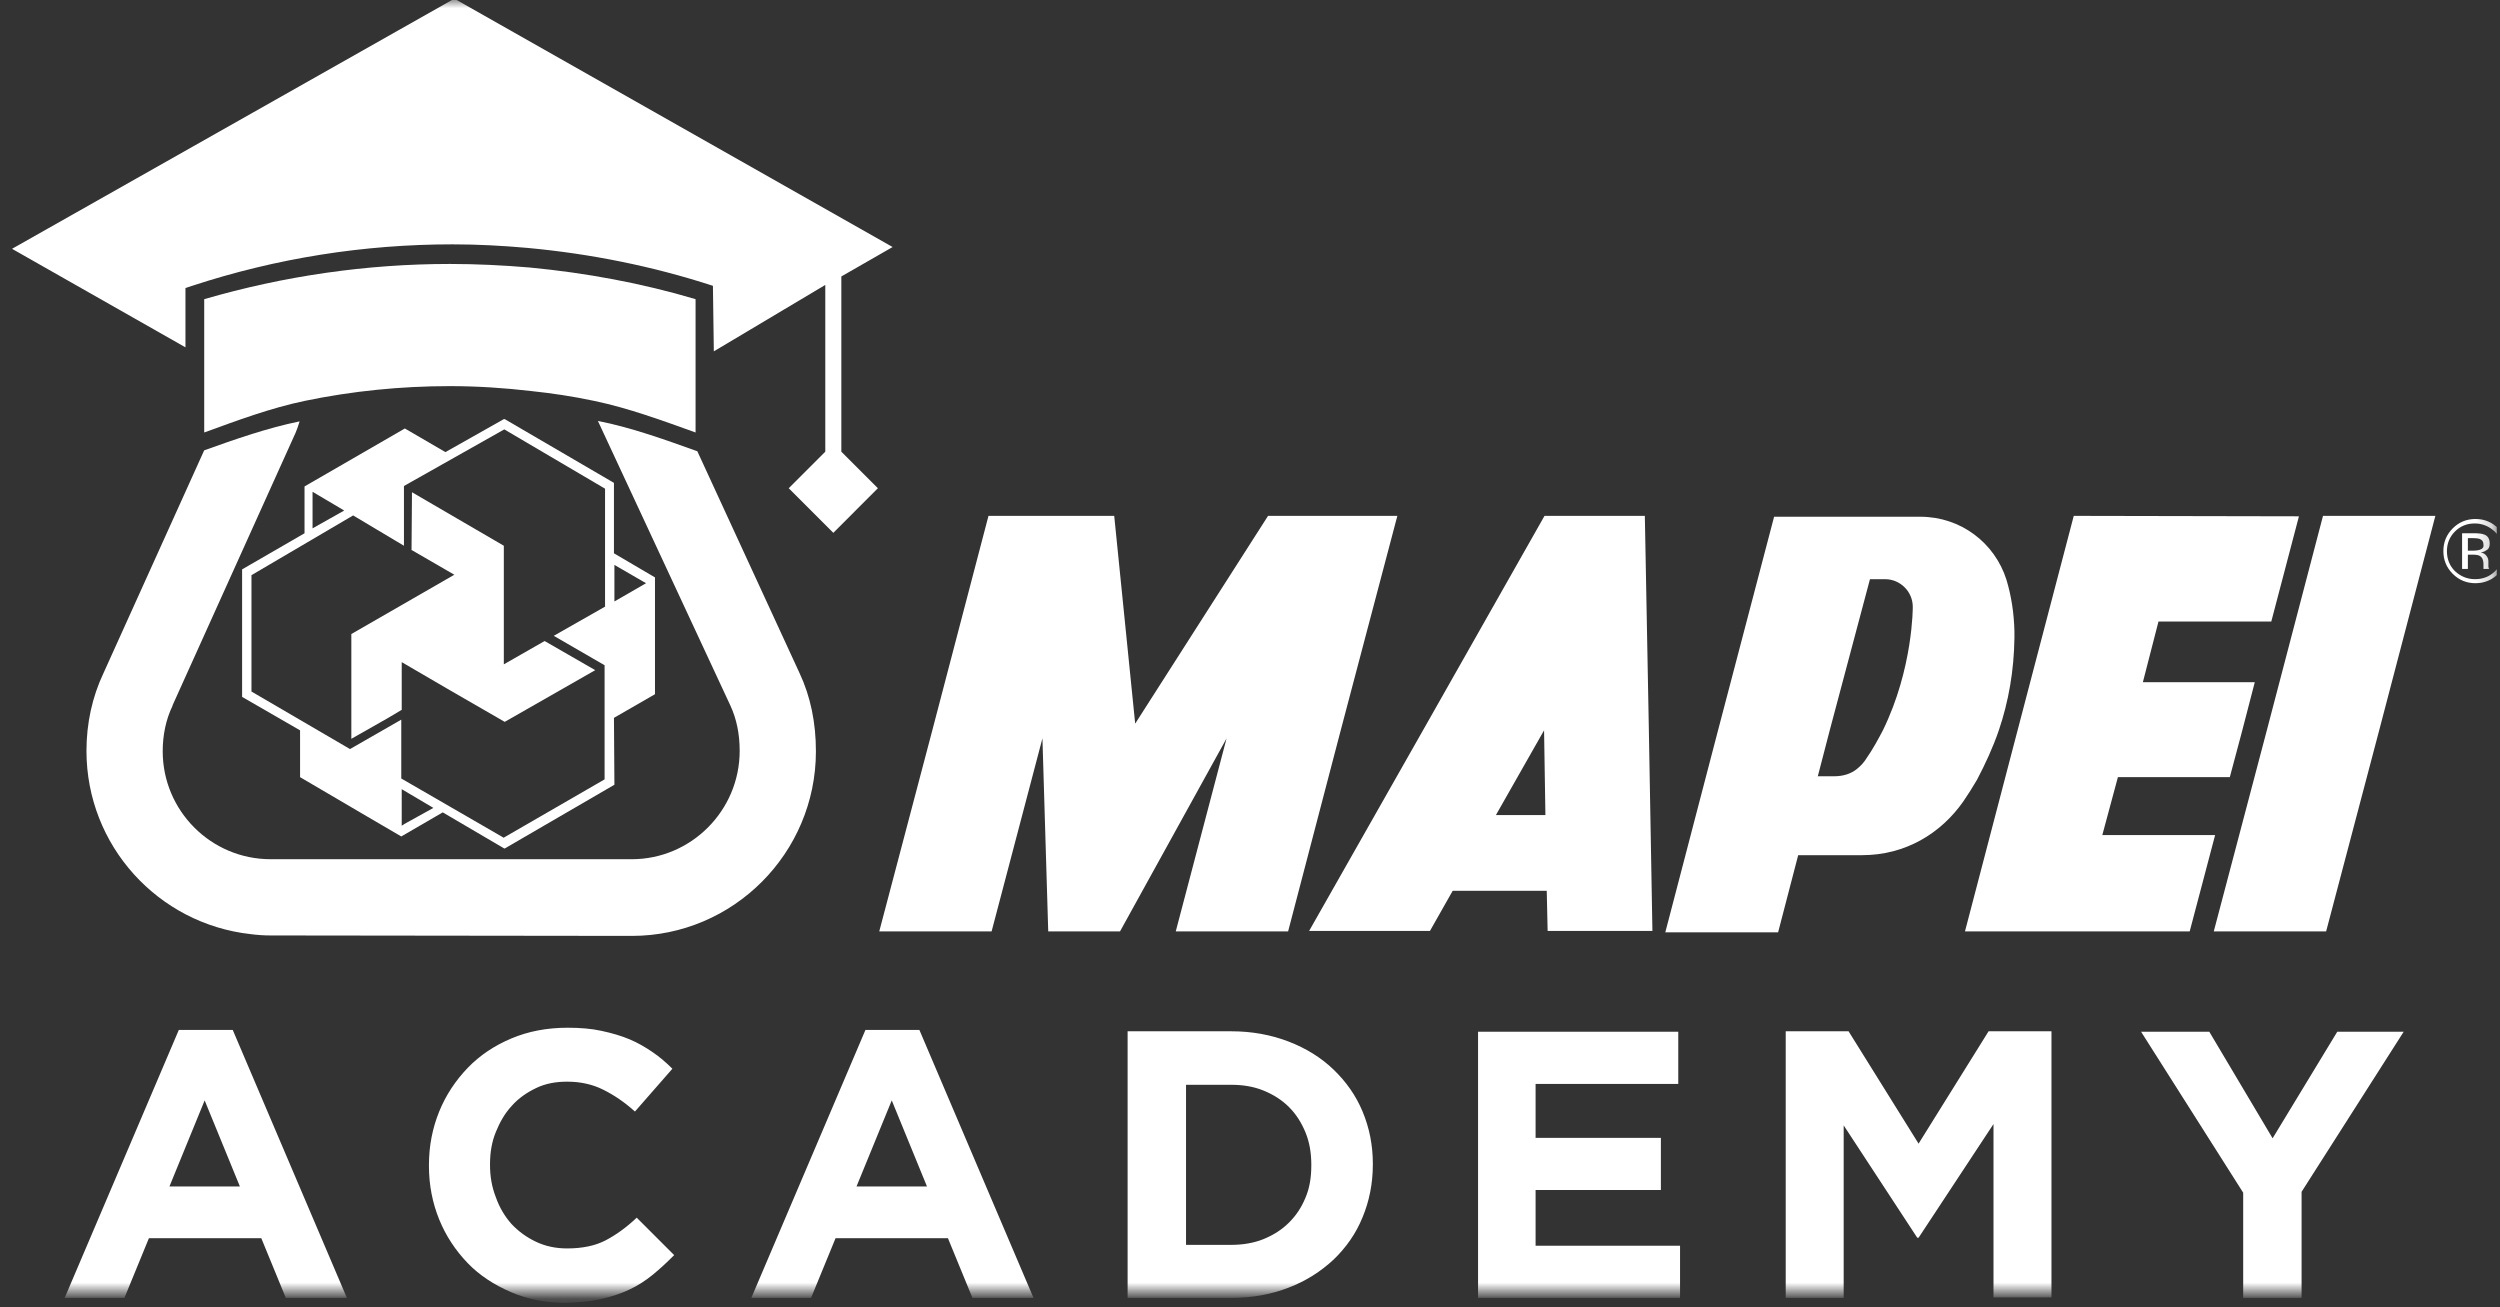
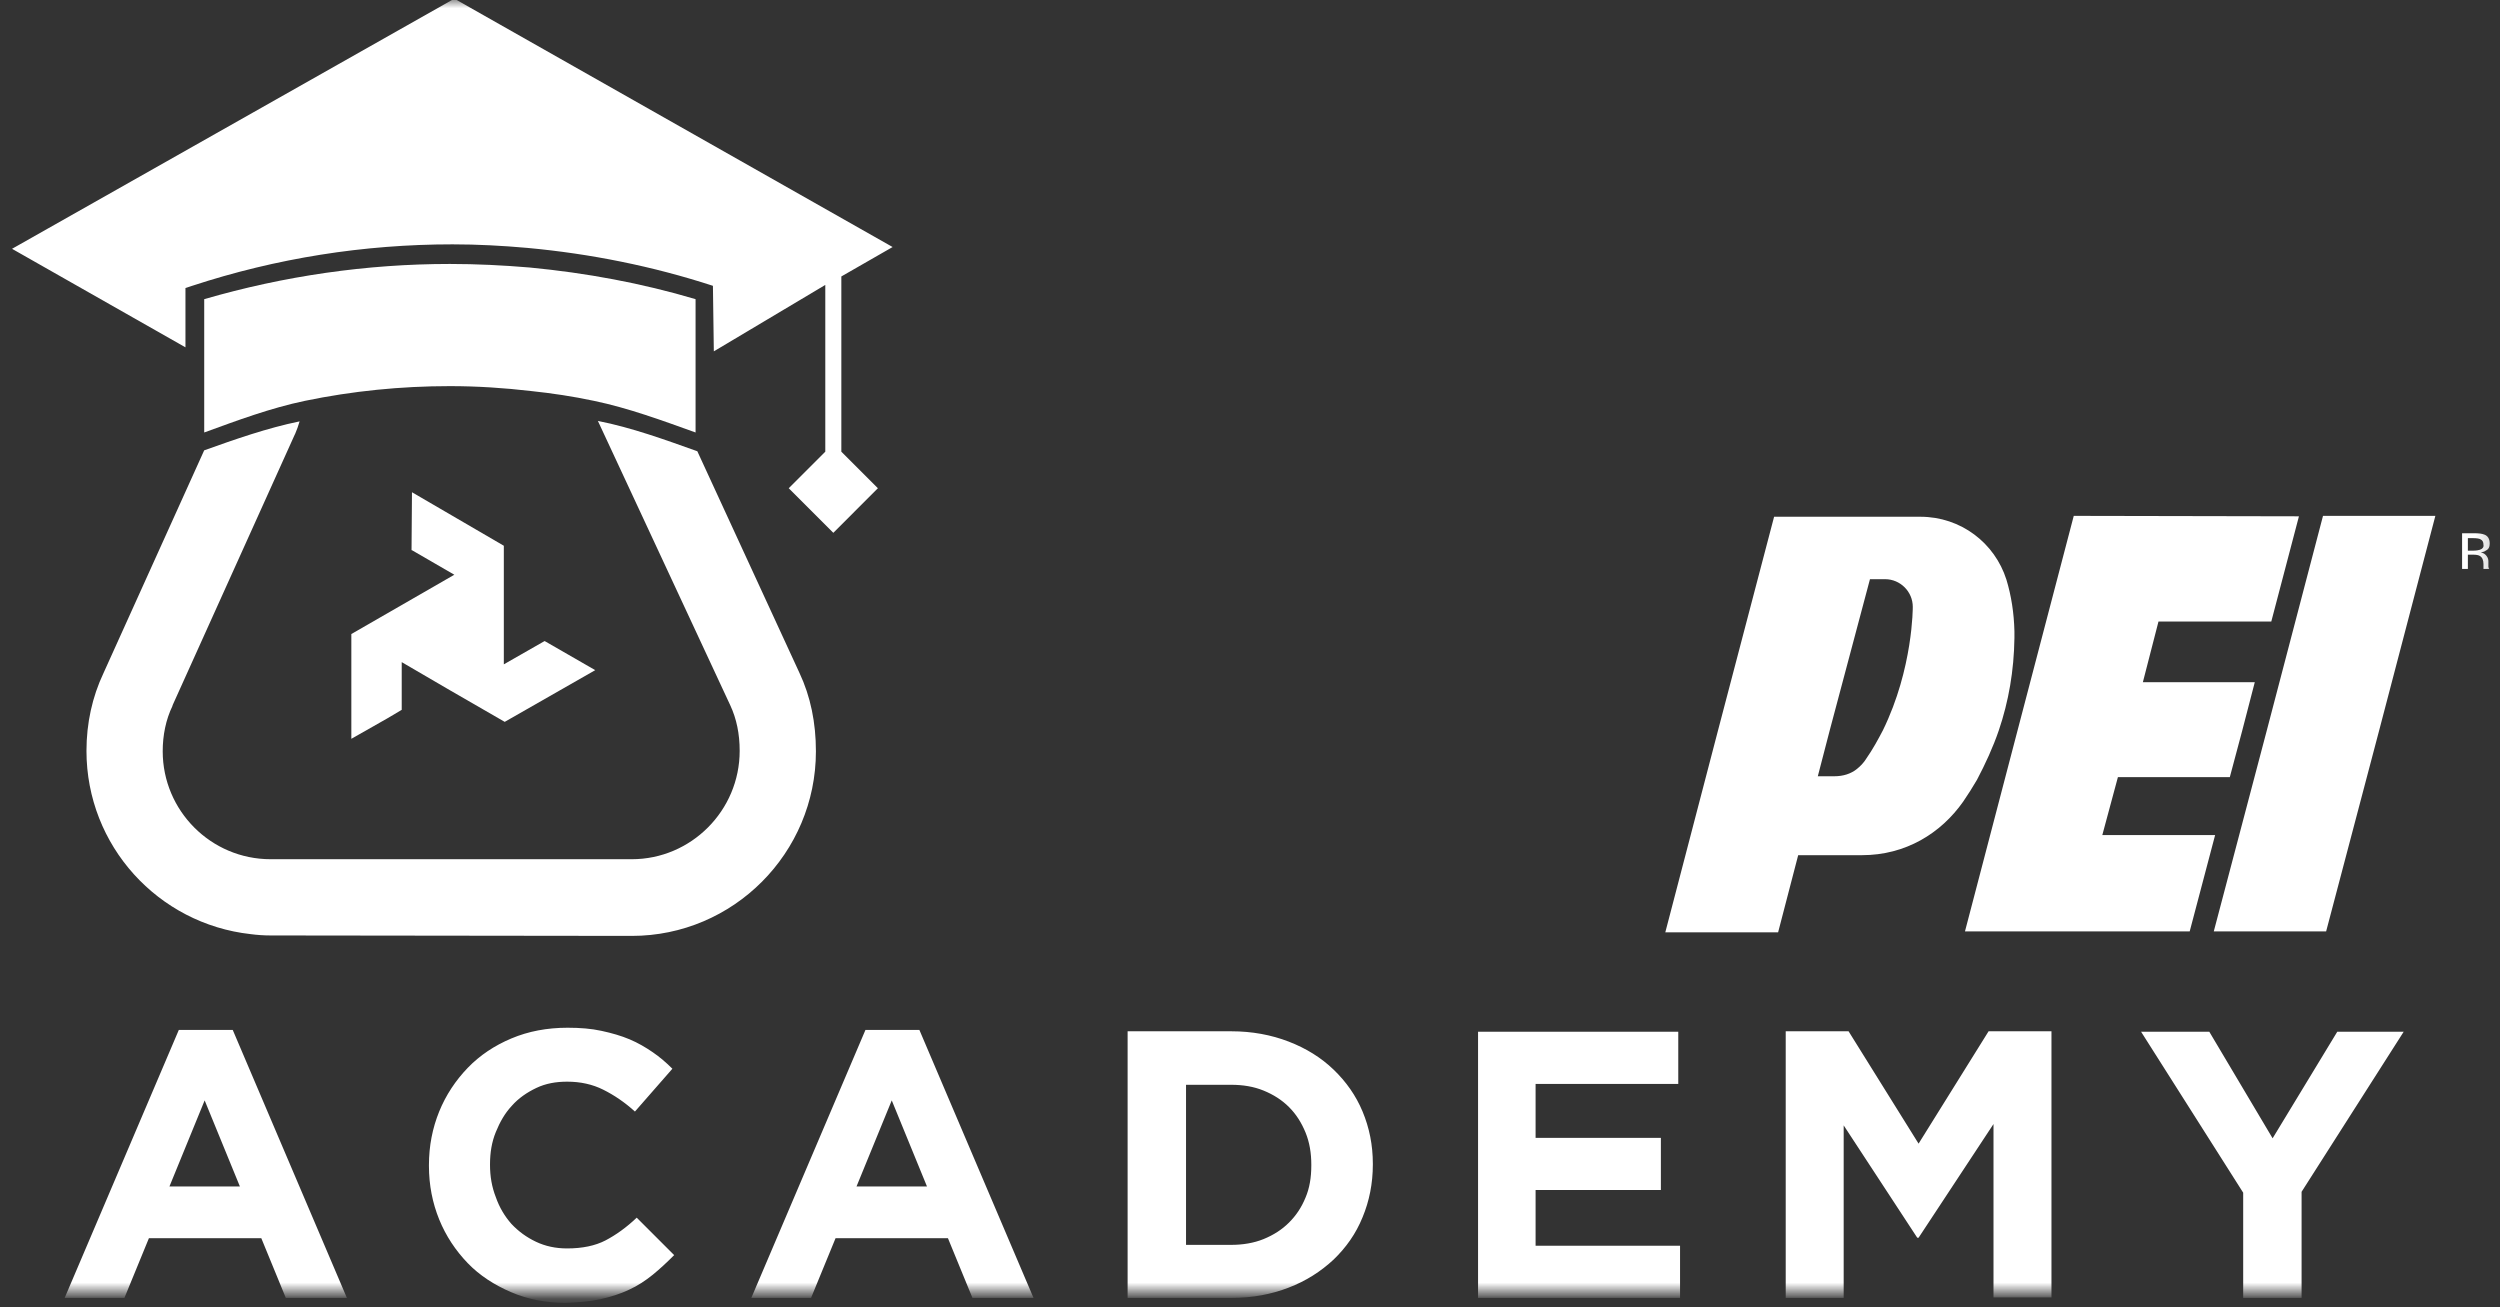
<svg xmlns="http://www.w3.org/2000/svg" width="153" height="80" viewBox="0 0 153 80" fill="none">
  <rect x="0" y="0" width="153" height="80" fill="#333333" stroke="none" />
  <g clip-path="url(#clip0_102_20)">
    <mask id="mask0_102_20" style="mask-type:luminance" maskUnits="userSpaceOnUse" x="0" y="0" width="153" height="80">
-       <path d="M152.809 0H0V79.133H152.809V0Z" fill="white" />
+       <path d="M152.809 0H0V79.133H152.809Z" fill="white" />
    </mask>
    <g mask="url(#mask0_102_20)">
      <path d="M137.283 79.433H140.857V72.938L147.106 63.142H143.041L139.084 69.664L135.209 63.142H131.034L137.283 72.993V79.433ZM109.286 79.433H112.833V68.873L117.336 75.749H117.417L122.002 68.791V79.406H125.55V63.115H121.701L117.417 69.991L113.133 63.115H109.286V79.433ZM90.457 79.433H102.819V76.24H93.978V72.829H101.646V69.637H93.978V66.335H102.71V63.142H90.457V79.433ZM69.01 79.433H75.368C76.65 79.433 77.796 79.215 78.861 78.805C79.925 78.396 80.825 77.823 81.617 77.086C82.381 76.349 82.981 75.504 83.39 74.494C83.8 73.511 84.018 72.42 84.018 71.274V71.219C84.018 70.073 83.8 69.009 83.39 68.027C82.981 67.044 82.381 66.198 81.617 65.462C80.853 64.725 79.925 64.152 78.861 63.743C77.796 63.333 76.623 63.115 75.368 63.115H69.01V79.433ZM72.585 76.213V66.389H75.341C76.078 66.389 76.732 66.499 77.333 66.744C77.933 66.99 78.451 67.317 78.888 67.754C79.325 68.191 79.652 68.709 79.898 69.309C80.143 69.91 80.252 70.564 80.252 71.274V71.329C80.252 72.065 80.143 72.72 79.898 73.293C79.652 73.894 79.325 74.385 78.888 74.821C78.451 75.258 77.933 75.585 77.333 75.831C76.732 76.076 76.05 76.186 75.341 76.186H72.585V76.213ZM45.98 79.433H49.636L51.137 75.776H58.013L59.514 79.433H63.252L56.267 63.033H52.965L45.98 79.433ZM52.419 72.611L54.575 67.344L56.731 72.611H52.419ZM36.729 79.515C37.357 79.378 37.957 79.187 38.475 78.942C39.021 78.696 39.512 78.369 39.949 78.014C40.386 77.659 40.822 77.25 41.259 76.813L38.967 74.521C38.339 75.121 37.684 75.585 37.057 75.913C36.429 76.24 35.638 76.404 34.71 76.404C34 76.404 33.373 76.267 32.8 75.995C32.227 75.722 31.735 75.367 31.299 74.903C30.89 74.439 30.562 73.894 30.344 73.266C30.098 72.638 29.989 71.983 29.989 71.301V71.247C29.989 70.537 30.098 69.882 30.344 69.282C30.589 68.682 30.89 68.136 31.326 67.672C31.735 67.208 32.254 66.853 32.827 66.581C33.4 66.308 34.028 66.198 34.71 66.198C35.529 66.198 36.265 66.362 36.92 66.69C37.575 67.017 38.23 67.454 38.858 68.027L41.15 65.407C40.768 65.025 40.386 64.698 39.949 64.397C39.512 64.097 39.048 63.825 38.53 63.606C38.012 63.388 37.439 63.224 36.811 63.088C36.183 62.951 35.501 62.897 34.737 62.897C33.482 62.897 32.336 63.115 31.299 63.552C30.262 63.988 29.361 64.588 28.625 65.353C27.888 66.117 27.288 67.017 26.878 68.027C26.469 69.036 26.251 70.128 26.251 71.301V71.356C26.251 72.529 26.469 73.621 26.878 74.63C27.288 75.64 27.888 76.54 28.625 77.304C29.361 78.068 30.262 78.641 31.272 79.078C32.281 79.515 33.4 79.733 34.601 79.733C35.392 79.706 36.102 79.651 36.729 79.515ZM3.957 79.433H7.614L9.114 75.776H15.991L17.492 79.433H21.23L14.244 63.033H10.943L3.957 79.433ZM10.37 72.611L12.525 67.344L14.681 72.611H10.37Z" fill="white" />
-       <path d="M37.056 37.111L33.89 38.912L37.001 40.713V47.698L30.862 51.245L30.834 51.273L24.558 47.644V47.18V44.042L21.42 45.843L15.39 42.322V35.2L21.611 31.544L24.722 33.4V29.743L30.862 26.278L37.029 29.907V37.111H37.056ZM24.749 50.427L24.585 50.536V48.298L26.523 49.444L24.749 50.427ZM19.128 30.098L21.066 31.244L19.128 32.335V30.098ZM39.348 35.583L39.539 35.692L37.602 36.81V34.573L39.348 35.583ZM37.574 43.932L40.085 42.486V35.337L37.574 33.863V29.552L30.889 25.65H30.834L27.26 27.669L24.777 26.223L18.637 29.77V32.636L14.817 34.846V42.65L18.364 44.697V47.562L22.457 49.963L24.558 51.191L27.096 49.717L30.862 51.928H30.889L37.602 48.026L37.574 43.932Z" fill="white" />
-       <path d="M152.7 34.955C152.372 35.282 151.962 35.446 151.472 35.446C151.008 35.446 150.598 35.282 150.244 34.955C149.916 34.628 149.752 34.218 149.752 33.727C149.752 33.263 149.916 32.854 150.244 32.526C150.571 32.199 150.98 32.035 151.444 32.035C151.909 32.035 152.318 32.199 152.672 32.526C153 32.854 153.163 33.263 153.163 33.727C153.19 34.218 153.027 34.628 152.7 34.955ZM152.89 32.336C152.508 31.953 152.044 31.762 151.499 31.762C150.953 31.762 150.489 31.953 150.107 32.336C149.725 32.718 149.534 33.181 149.534 33.727C149.534 34.273 149.725 34.737 150.107 35.119C150.489 35.501 150.953 35.692 151.499 35.692C152.044 35.692 152.508 35.501 152.89 35.119C153.272 34.737 153.464 34.273 153.464 33.727C153.464 33.181 153.272 32.718 152.89 32.336Z" fill="white" />
      <path d="M151.771 33.645C151.689 33.672 151.552 33.699 151.389 33.699H151.034V32.935H151.362C151.58 32.935 151.744 32.962 151.826 33.017C151.935 33.072 151.989 33.181 151.989 33.344C152.016 33.481 151.935 33.59 151.771 33.645ZM152.371 33.263C152.371 32.99 152.263 32.799 152.044 32.717C151.908 32.662 151.716 32.635 151.444 32.635H150.68V34.818H151.034V33.945H151.334C151.552 33.945 151.689 33.972 151.771 34.027C151.908 34.108 151.989 34.272 151.989 34.518V34.682V34.764V34.791V34.818H152.344L152.317 34.791C152.317 34.764 152.29 34.736 152.29 34.682C152.29 34.627 152.29 34.572 152.29 34.518V34.354C152.29 34.245 152.263 34.136 152.18 34.027C152.098 33.917 151.989 33.836 151.826 33.808C151.962 33.781 152.071 33.754 152.126 33.699C152.317 33.617 152.371 33.454 152.371 33.263Z" fill="white" />
      <path d="M42.569 21.393V18.309C39.267 17.327 35.856 16.7 32.418 16.372C30.808 16.236 29.171 16.154 27.534 16.154C22.431 16.154 17.383 16.89 12.498 18.309V21.475V26.468C14.518 25.732 16.564 24.968 18.665 24.531C21.558 23.931 24.532 23.631 27.534 23.631C29.198 23.631 30.863 23.74 32.5 23.931C33.782 24.067 35.065 24.258 36.347 24.531C38.449 24.968 40.522 25.732 42.569 26.468V21.393Z" fill="white" />
      <path d="M33.345 39.239H33.317L30.834 40.658V33.755V33.4L25.213 30.125L25.186 33.673H25.213L27.805 35.174L21.502 38.803V45.215L23.712 43.96L24.585 43.442V43.414V40.522L27.532 42.241L30.889 44.178L36.428 41.013L33.345 39.239Z" fill="white" />
      <path d="M48.925 41.178L42.676 27.616C40.684 26.907 38.665 26.17 36.591 25.761C39.783 32.61 44.695 43.17 44.695 43.17C45.077 43.989 45.268 44.916 45.268 45.953C45.268 49.61 42.294 52.584 38.665 52.584H20.382H16.562C12.905 52.584 9.958 49.61 9.958 45.98C9.958 44.998 10.149 44.043 10.559 43.197V43.17L18.035 26.606L18.063 26.552C18.172 26.306 18.254 26.061 18.336 25.788C16.344 26.197 14.406 26.879 12.496 27.561L6.329 41.205C5.647 42.651 5.292 44.261 5.292 45.953C5.292 51.765 9.685 56.541 15.334 57.168C15.743 57.223 16.153 57.25 16.562 57.25L38.665 57.277C44.886 57.277 49.934 52.202 49.934 45.98C49.934 44.234 49.607 42.624 48.925 41.178Z" fill="white" />
      <path d="M51.49 16.919L54.628 15.118L27.805 -0.081L0.736 15.227L11.35 21.257V17.628L11.76 17.492C16.917 15.8 22.265 14.954 27.695 14.954C29.224 14.954 30.752 15.036 32.28 15.172C36.127 15.527 39.947 16.291 43.631 17.492L43.686 21.503L50.508 17.437V27.643L48.27 29.88L50.999 32.609L53.727 29.88L51.49 27.643V16.919Z" fill="white" />
      <path d="M128.661 51.108L129.616 47.561H136.465L137.229 44.696L137.993 41.749H131.144L132.099 38.038H139.003L140.695 31.598L126.914 31.571L123.476 44.696L120.256 57.002H134.009L135.565 51.108H128.661Z" fill="white" />
      <path d="M142.168 31.571L138.73 44.696L135.483 57.002H142.359L145.606 44.696L149.044 31.571H142.168Z" fill="white" />
-       <path d="M91.55 49.881L94.497 44.696L94.579 49.881H91.55ZM100.664 31.571H94.524L87.102 44.669L80.117 56.975H87.512L88.903 54.519H94.661L94.715 56.975H101.128L100.91 44.669L100.664 31.571Z" fill="white" />
-       <path d="M85.518 31.571H77.604L69.473 44.287L68.19 31.571H60.495L57.057 44.696L53.81 57.002H60.686L63.797 45.187L64.152 57.002H68.545L75.067 45.187L71.956 57.002H78.832L82.052 44.696L85.518 31.571Z" fill="white" />
      <path d="M115.233 44.696C114.933 45.269 114.606 45.869 114.224 46.415C114.06 46.688 113.842 46.906 113.597 47.097C113.268 47.343 112.833 47.507 112.259 47.507H111.25L111.987 44.669L114.442 35.446H115.37C116.298 35.446 117.062 36.21 117.062 37.138C117.062 37.138 117.089 40.903 115.233 44.696ZM122.328 44.696C122.929 42.922 123.256 41.04 123.283 39.048C123.283 38.911 123.283 38.775 123.283 38.638C123.256 37.52 123.092 36.455 122.792 35.473C122.083 33.236 120.009 31.625 117.526 31.625H108.575L105.137 44.723L101.917 57.057H108.821L110.049 52.337H113.951C116.625 52.337 118.781 50.999 120.145 49.062C120.445 48.626 120.718 48.189 120.991 47.725C121.509 46.743 121.973 45.733 122.328 44.696Z" fill="white" />
    </g>
  </g>
  <defs>
    <clipPath id="clip0_102_20">
      <rect width="152.809" height="80" fill="white" />
    </clipPath>
  </defs>
</svg>